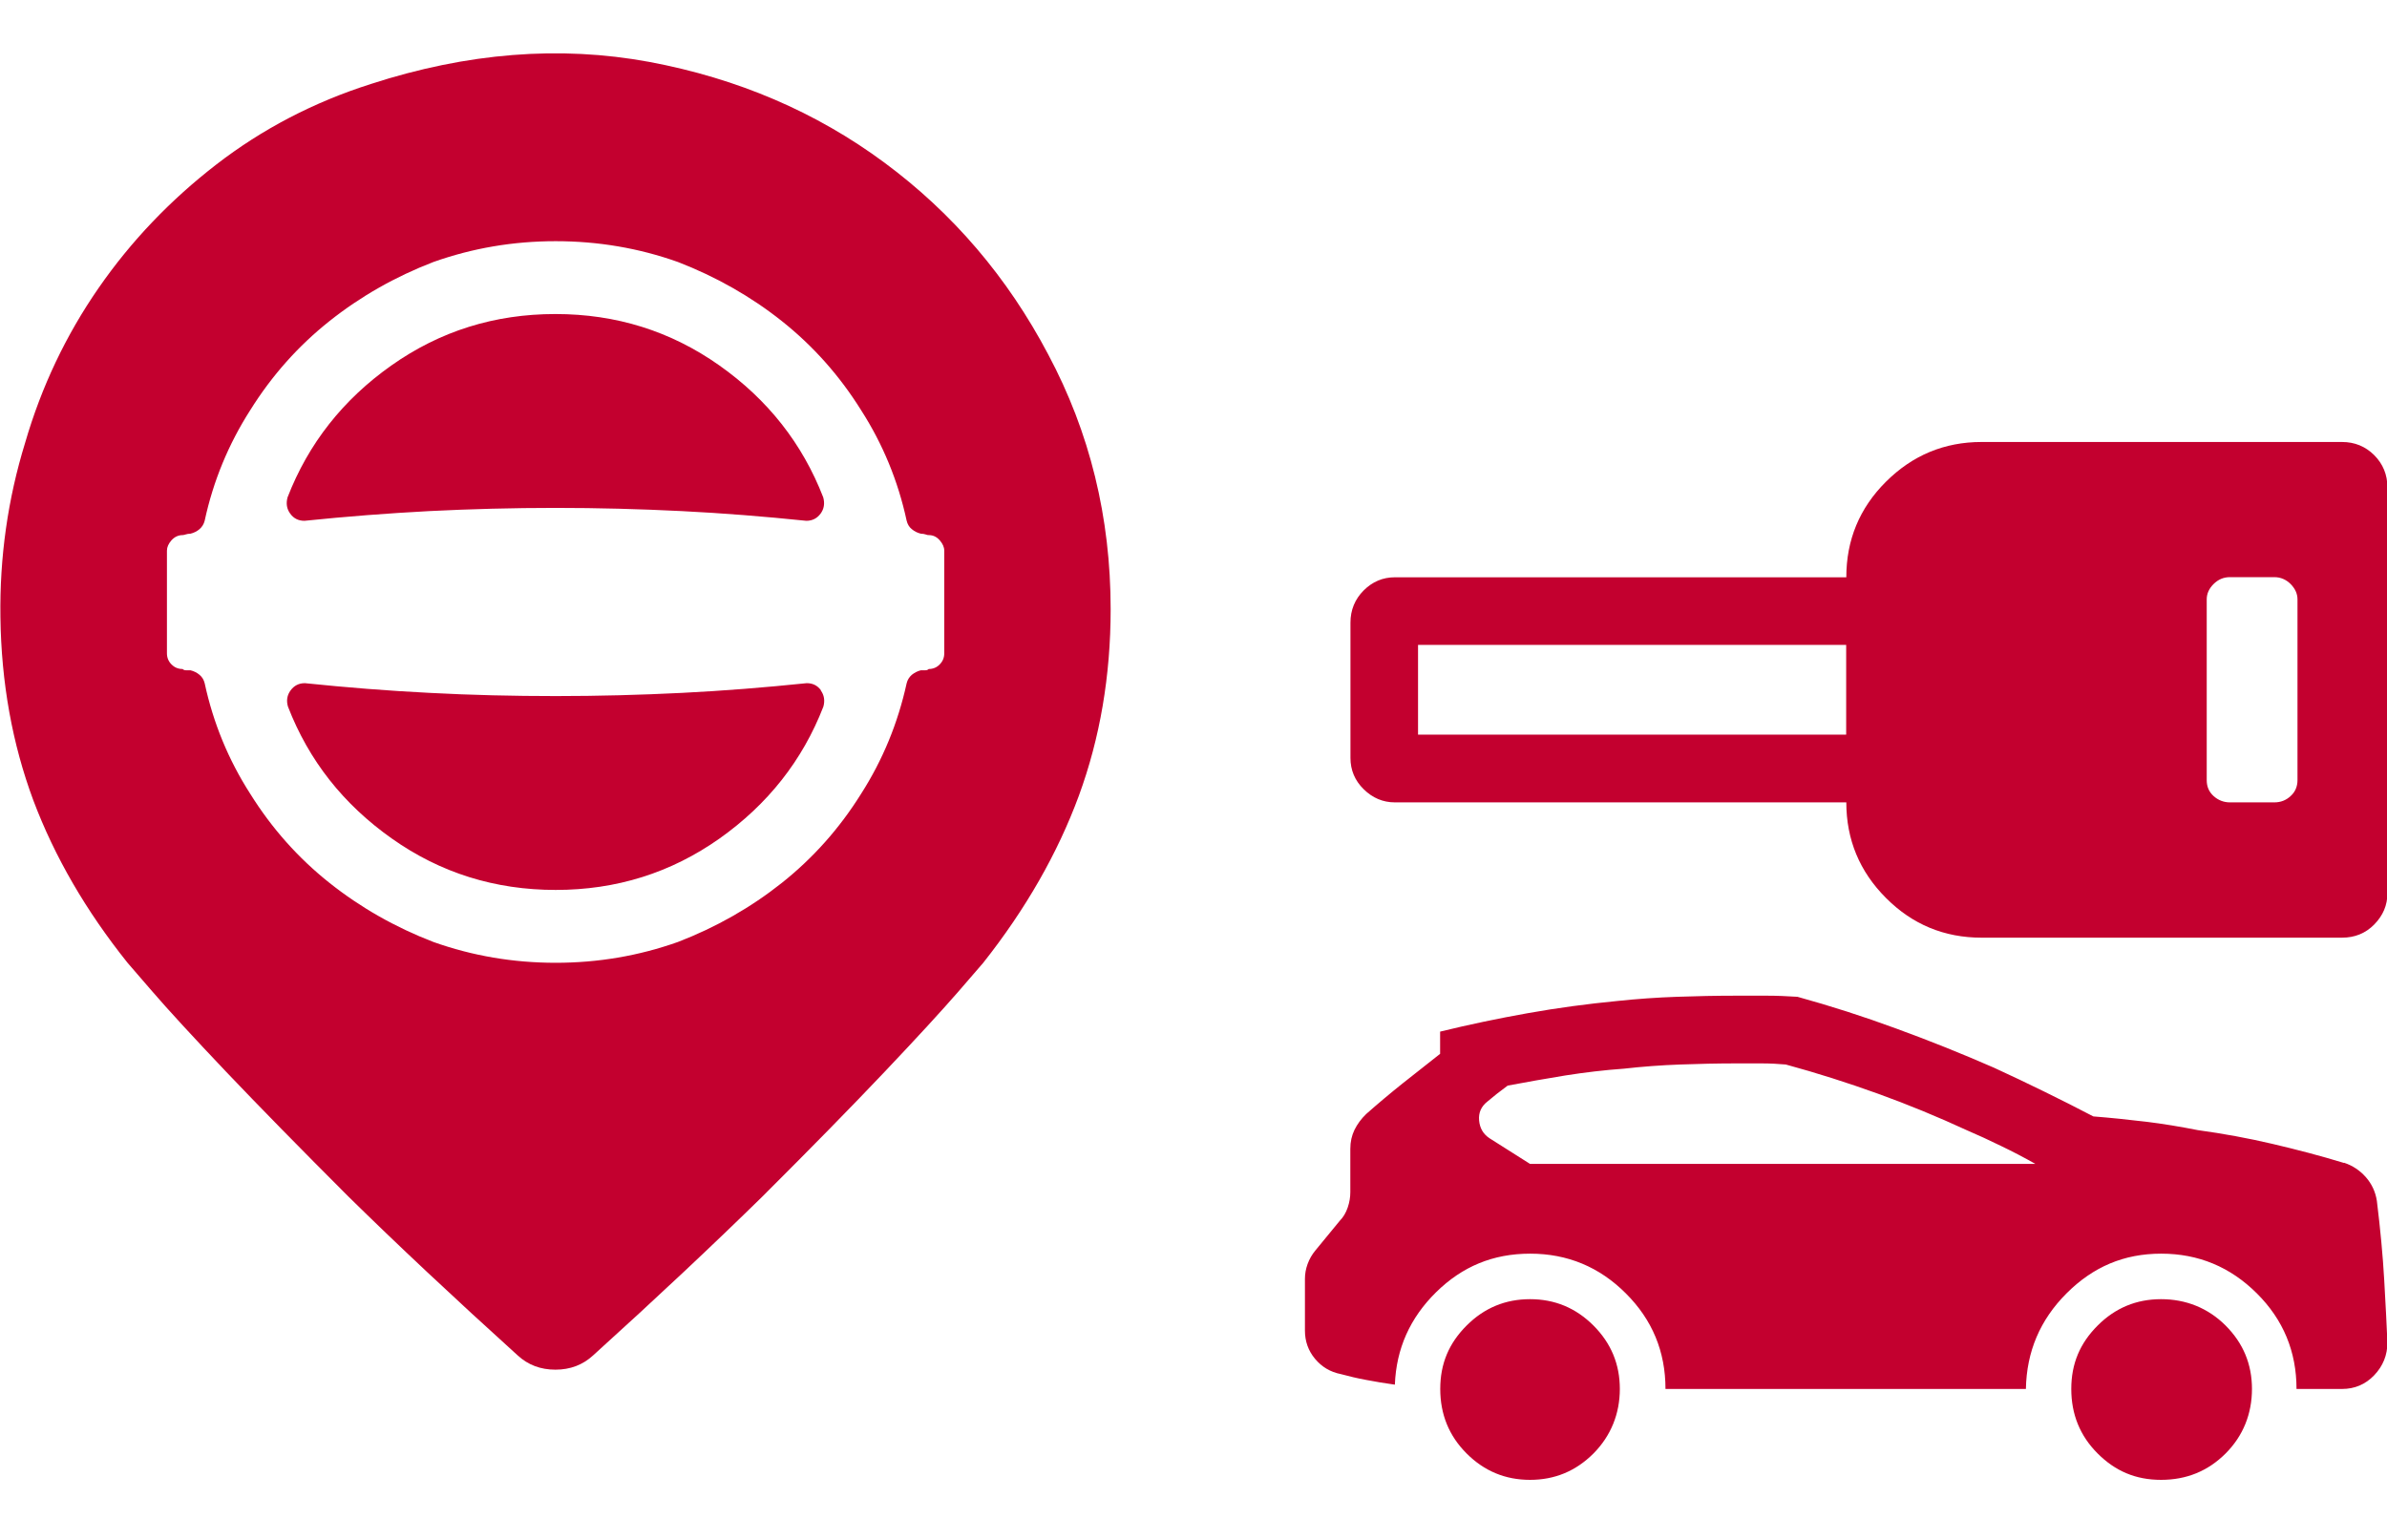
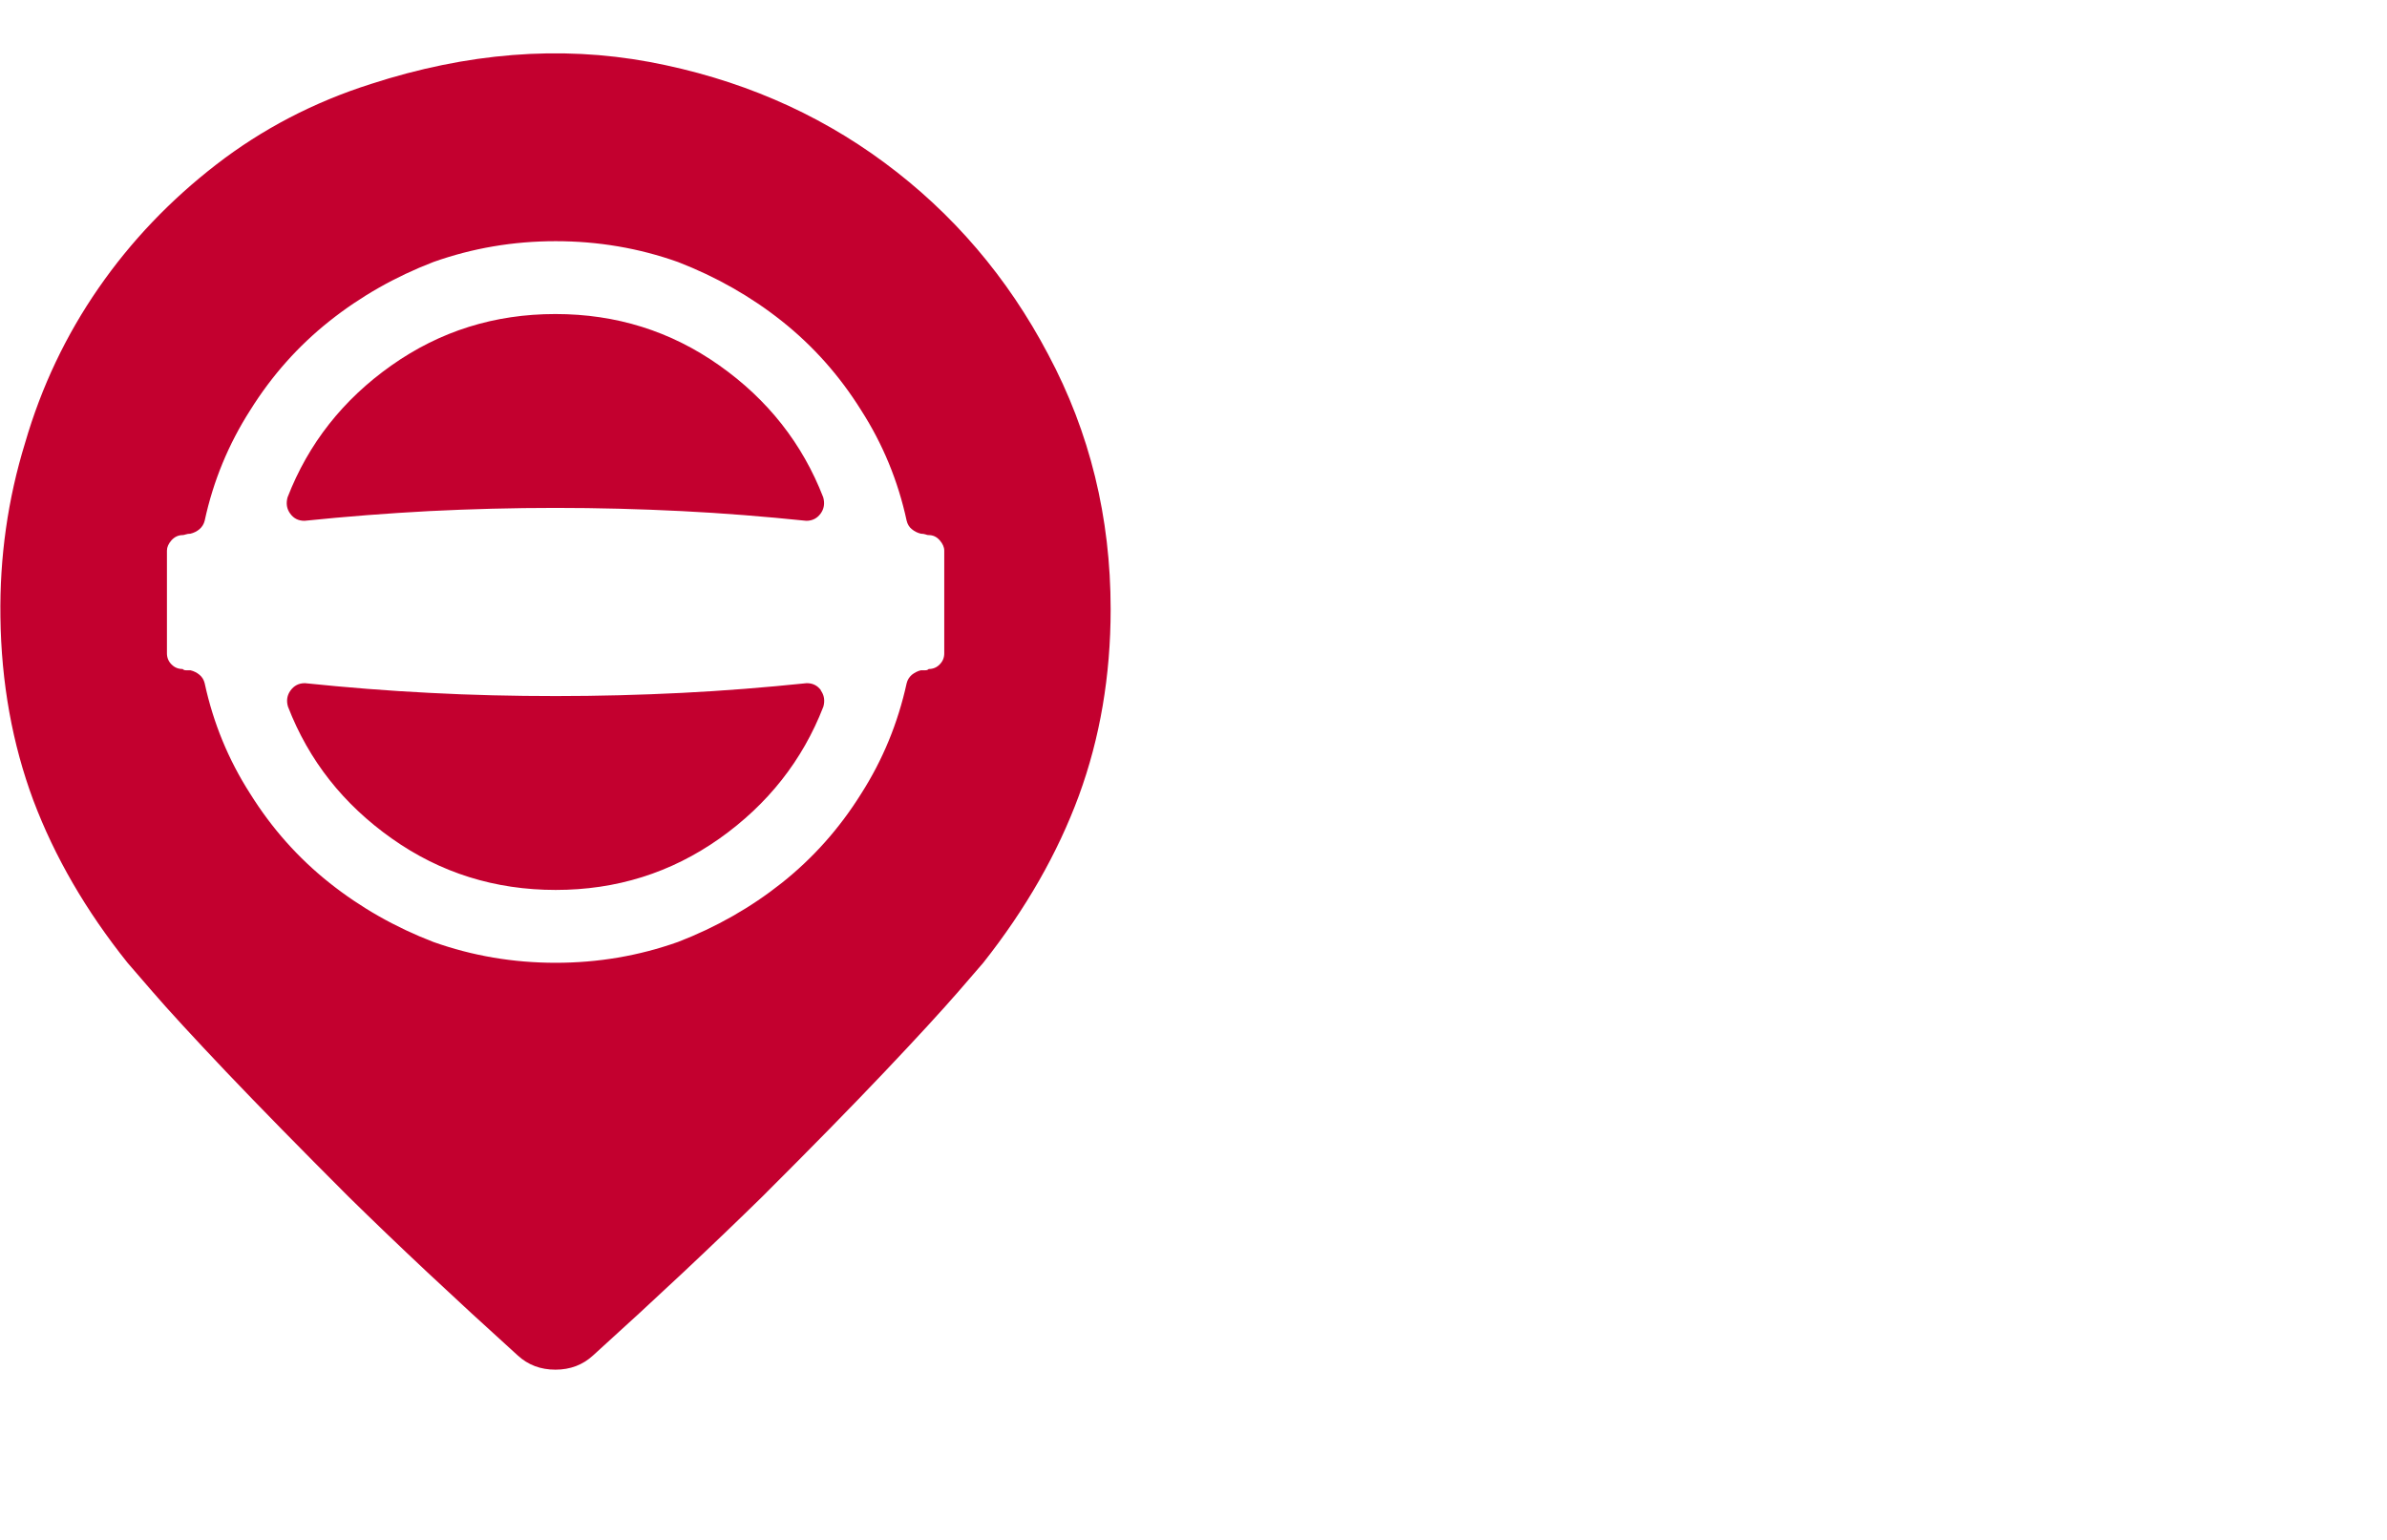
<svg xmlns="http://www.w3.org/2000/svg" id="_クルマを返す" viewBox="0 0 172 111">
  <defs>
    <style>.cls-1{fill:#c3002f;}</style>
  </defs>
  <path class="cls-1" d="M26.73,6.05c6.93-2.25,13.61-2.78,20.05-1.59,6.37,1.19,12.02,3.61,16.95,7.26s8.87,8.26,11.8,13.82c3,5.62,4.5,11.74,4.5,18.36,0,4.81-.77,9.29-2.29,13.44-1.53,4.15-3.83,8.17-6.89,12.04l-1.78,2.06c-1.19,1.37-2.97,3.31-5.34,5.81-2.37,2.5-5.31,5.5-8.81,8.99-3.5,3.43-7.56,7.25-12.18,11.43-.75.69-1.65,1.03-2.72,1.03s-1.97-.34-2.72-1.03c-4.62-4.18-8.68-7.99-12.18-11.43-3.5-3.5-6.43-6.49-8.81-8.99-2.37-2.5-4.15-4.43-5.34-5.81l-1.78-2.06c-3-3.75-5.26-7.65-6.79-11.71C.89,53.61.09,49.2.03,44.46c-.06-4.31.53-8.49,1.78-12.55,1.18-4.06,2.95-7.77,5.29-11.15s5.17-6.34,8.48-8.9c3.31-2.56,7.03-4.5,11.15-5.81ZM68.04,47.08v-7.4c0-.25-.11-.5-.33-.75-.22-.25-.48-.37-.79-.37-.06,0-.14-.01-.23-.05-.1-.03-.2-.05-.33-.05-.25-.06-.47-.17-.66-.33-.19-.15-.31-.36-.37-.61-.62-2.87-1.72-5.53-3.28-7.96-1.56-2.5-3.47-4.64-5.71-6.42s-4.75-3.2-7.49-4.26c-2.81-1-5.75-1.5-8.81-1.5s-5.99.5-8.81,1.5c-2.75,1.06-5.25,2.48-7.49,4.26s-4.15,3.92-5.71,6.42c-1.56,2.44-2.66,5.09-3.28,7.96-.06.25-.19.45-.37.61-.19.16-.41.27-.66.33-.13,0-.23.02-.33.05-.09.03-.17.05-.23.05-.31,0-.58.13-.8.37-.22.25-.33.5-.33.75v7.4c0,.31.11.58.33.8.22.22.48.33.8.33.06.06.14.09.23.09h.33c.25.06.47.17.66.33.19.16.31.36.37.61.62,2.87,1.72,5.53,3.28,7.96,1.56,2.5,3.47,4.64,5.71,6.42s4.74,3.2,7.49,4.26c2.81,1,5.75,1.5,8.81,1.5s5.99-.5,8.81-1.5c2.75-1.06,5.25-2.48,7.49-4.26s4.15-3.92,5.71-6.42c1.56-2.44,2.65-5.09,3.28-7.96.06-.25.19-.45.37-.61.19-.15.41-.27.66-.33h.33c.09,0,.17-.03.23-.09.31,0,.58-.11.79-.33.22-.22.33-.48.33-.8ZM40.03,22.63c4.37,0,8.3,1.23,11.8,3.7,3.5,2.47,5.99,5.64,7.49,9.51.12.44.06.83-.19,1.17-.25.34-.59.52-1.03.52-3-.31-5.99-.55-8.99-.7-3-.15-6.03-.23-9.09-.23s-6.09.08-9.09.23c-3,.16-5.99.39-8.99.7-.44,0-.78-.17-1.03-.52-.25-.34-.31-.73-.19-1.17,1.5-3.87,3.99-7.04,7.49-9.51,3.5-2.47,7.43-3.7,11.8-3.7ZM59.14,49.75c.25.34.31.74.19,1.17-1.5,3.87-4,7.04-7.49,9.51-3.5,2.47-7.43,3.7-11.8,3.7s-8.31-1.23-11.8-3.7c-3.5-2.47-5.99-5.63-7.49-9.51-.13-.44-.06-.83.19-1.17.25-.34.59-.52,1.03-.52,3,.31,5.99.55,8.99.7,3,.16,6.03.23,9.09.23s6.09-.08,9.09-.23c3-.15,5.99-.39,8.99-.7.44,0,.78.17,1.03.52Z" />
-   <path class="cls-1" d="M168.91,83.79c.61.2,1.13.55,1.56,1.03.43.49.7,1.06.8,1.72.25,2.03.43,3.94.53,5.71s.18,3.28.23,4.49c0,.91-.32,1.7-.95,2.36s-1.41.99-2.32.99h-3.28c0-2.69-.95-4.99-2.86-6.89-1.91-1.9-4.2-2.86-6.89-2.86s-4.91.95-6.82,2.86-2.88,4.2-2.93,6.89h-25.97c0-2.69-.95-4.99-2.86-6.89-1.9-1.9-4.2-2.86-6.89-2.86s-4.9.93-6.78,2.78c-1.88,1.85-2.87,4.07-2.97,6.66-.71-.1-1.4-.21-2.06-.34-.66-.12-1.27-.27-1.83-.42-.76-.15-1.38-.52-1.87-1.11-.48-.58-.72-1.26-.72-2.02v-3.73c0-.36.06-.71.19-1.07.13-.36.32-.69.57-.99l1.75-2.13c.25-.25.44-.57.57-.95.13-.38.19-.75.19-1.11v-3.12c0-.51.1-.96.3-1.37.2-.41.48-.79.84-1.14.86-.76,1.74-1.5,2.63-2.21.89-.71,1.79-1.42,2.7-2.13v-1.6c2.08-.51,4.19-.95,6.32-1.33,2.13-.38,4.29-.67,6.47-.88,1.42-.15,2.84-.25,4.27-.3,1.42-.05,2.84-.08,4.27-.08h2.21c.71,0,1.45.03,2.21.08,2.39.66,4.76,1.42,7.12,2.29,2.36.86,4.71,1.8,7.04,2.82,1.22.56,2.42,1.13,3.62,1.72s2.38,1.18,3.54,1.79c1.27.1,2.52.23,3.77.38s2.5.36,3.77.61c1.83.25,3.62.58,5.37.99,1.75.41,3.47.86,5.14,1.37ZM171.08,32.8c.63.63.95,1.41.95,2.32v29.25c0,.86-.32,1.61-.95,2.25s-1.41.95-2.32.95h-25.97c-2.69,0-4.99-.95-6.89-2.86-1.9-1.9-2.86-4.2-2.86-6.89h-32.53c-.86,0-1.61-.32-2.25-.95-.64-.63-.95-1.39-.95-2.25v-9.75c0-.91.32-1.69.95-2.32.63-.63,1.38-.95,2.25-.95h32.53c0-2.69.95-4.99,2.86-6.89,1.91-1.9,4.2-2.86,6.89-2.86h25.97c.91,0,1.69.32,2.32.95ZM133.03,46.47h-30.85v6.47h30.85v-6.47ZM110.25,93.62c1.78,0,3.3.63,4.57,1.9,1.27,1.27,1.9,2.79,1.9,4.57s-.64,3.38-1.9,4.65c-1.27,1.27-2.79,1.9-4.57,1.9s-3.3-.63-4.57-1.9c-1.27-1.27-1.9-2.82-1.9-4.65s.63-3.3,1.9-4.57c1.27-1.27,2.79-1.9,4.57-1.9ZM110.25,83.87h36.41c-.81-.46-1.64-.89-2.47-1.29-.84-.41-1.66-.79-2.48-1.14-2.08-.96-4.21-1.84-6.4-2.63s-4.39-1.49-6.63-2.1c-.56-.05-1.14-.08-1.75-.08h-1.83c-1.32,0-2.67.03-4.04.08s-2.72.15-4.04.3c-1.42.1-2.83.27-4.23.49-1.4.23-2.78.47-4.15.73-.56.41-1.04.79-1.45,1.14-.46.36-.66.81-.61,1.37.05.56.3.99.76,1.29l2.89,1.83ZM160.37,95.52c1.27,1.27,1.9,2.79,1.9,4.57s-.63,3.38-1.9,4.65c-1.27,1.27-2.82,1.9-4.65,1.9s-3.3-.63-4.57-1.9-1.9-2.82-1.9-4.65.63-3.3,1.9-4.57,2.79-1.9,4.57-1.9,3.38.63,4.65,1.9ZM165.55,43.19c0-.41-.17-.77-.49-1.1-.33-.33-.73-.5-1.18-.5h-3.2c-.46,0-.85.17-1.18.5s-.49.7-.49,1.1v13.03c0,.46.16.84.49,1.14s.73.46,1.18.46h3.2c.46,0,.85-.15,1.18-.46.33-.3.49-.69.49-1.14v-13.03Z" />
</svg>